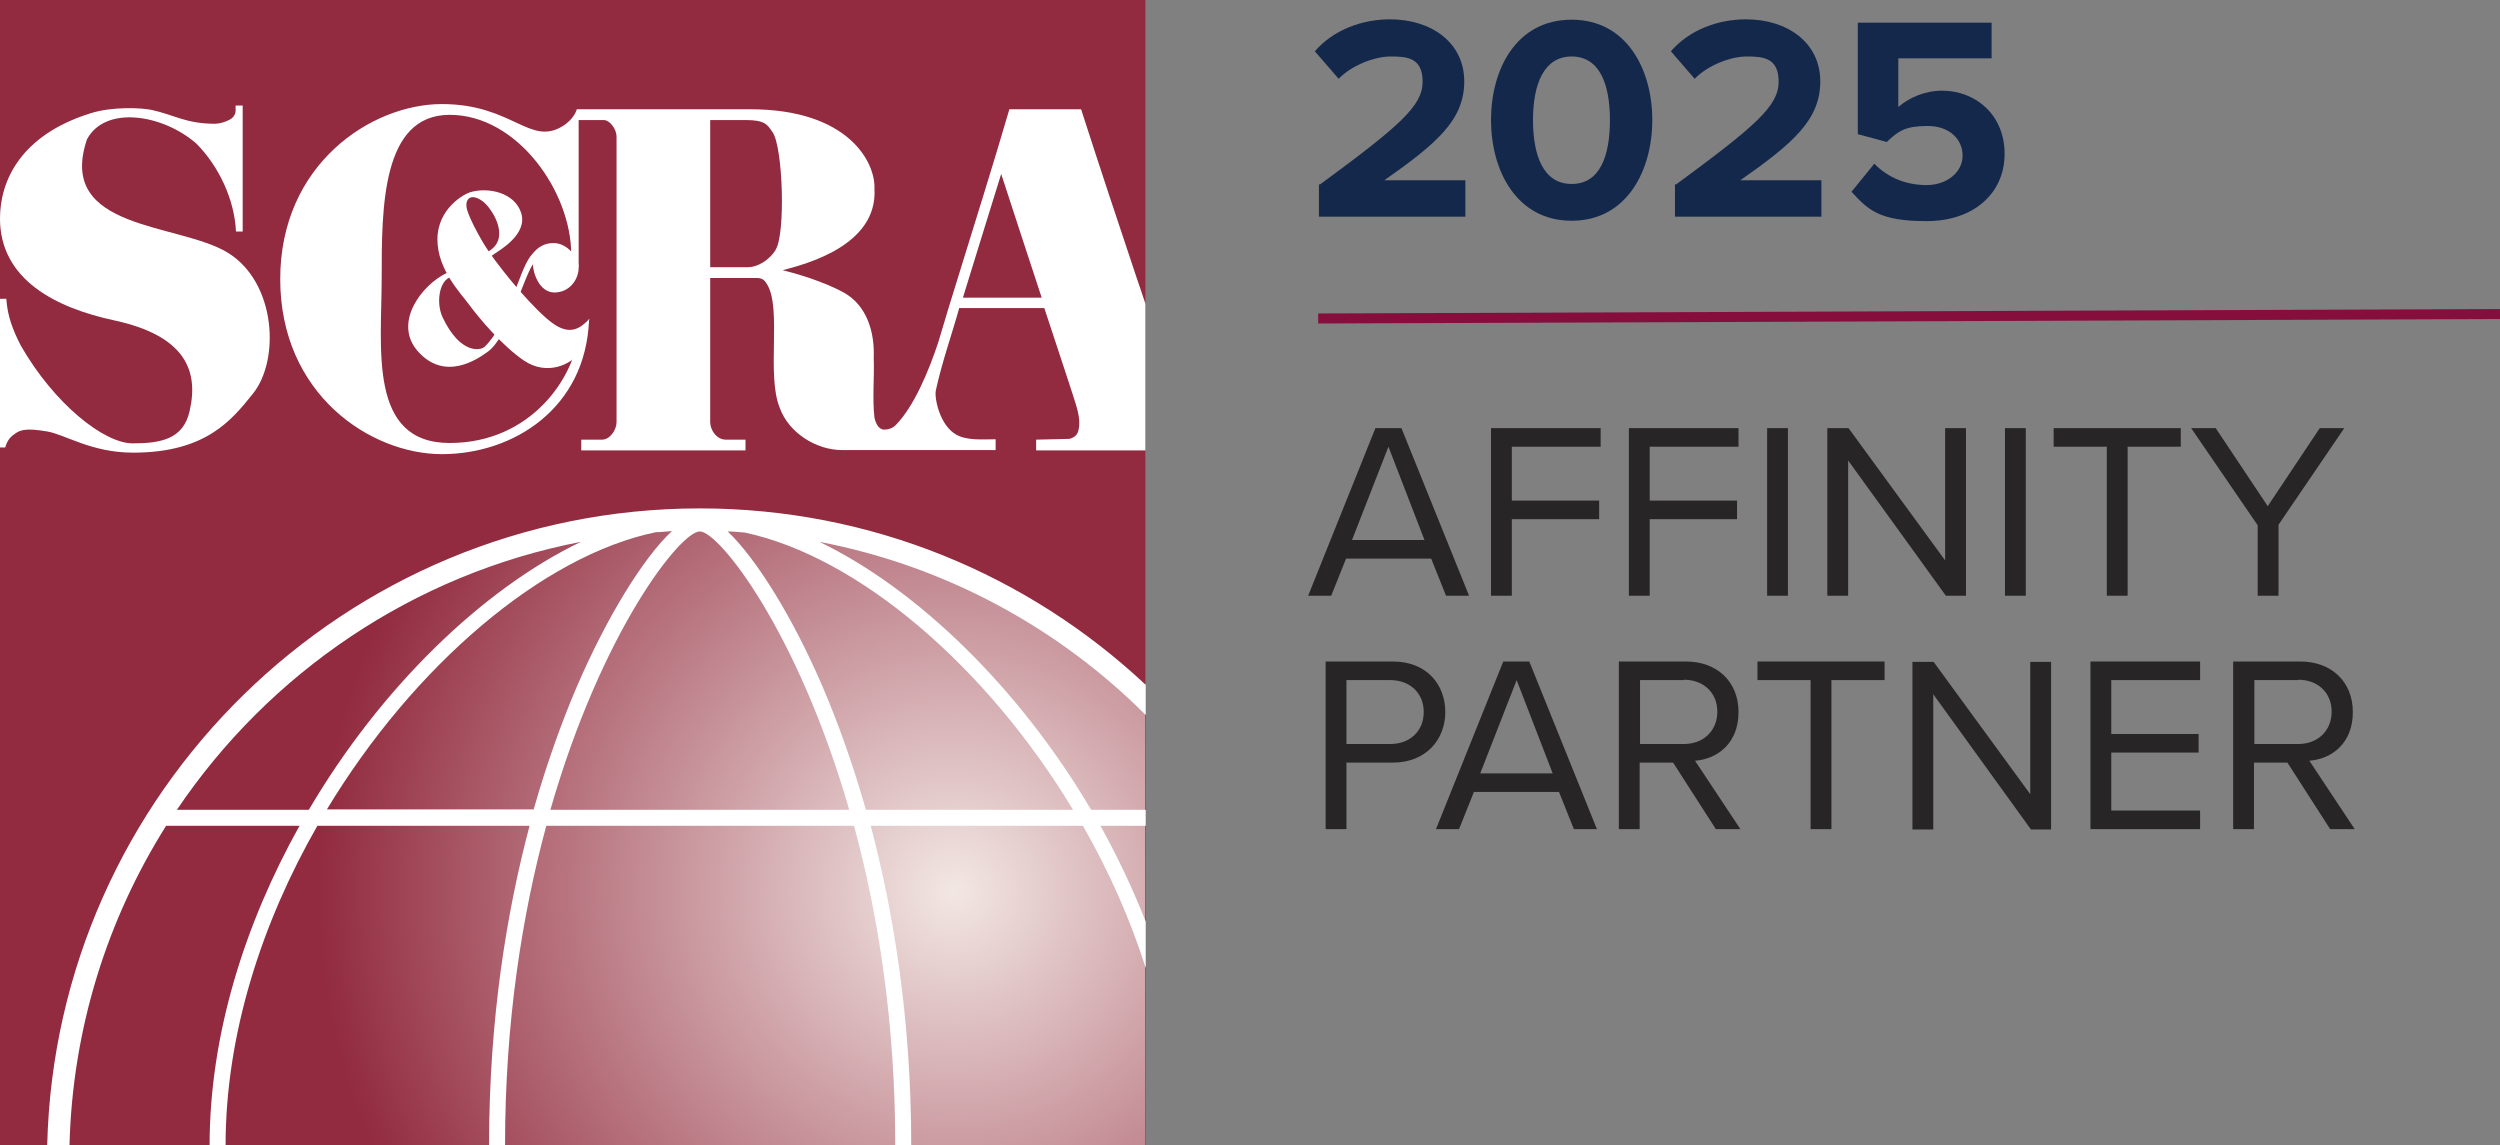
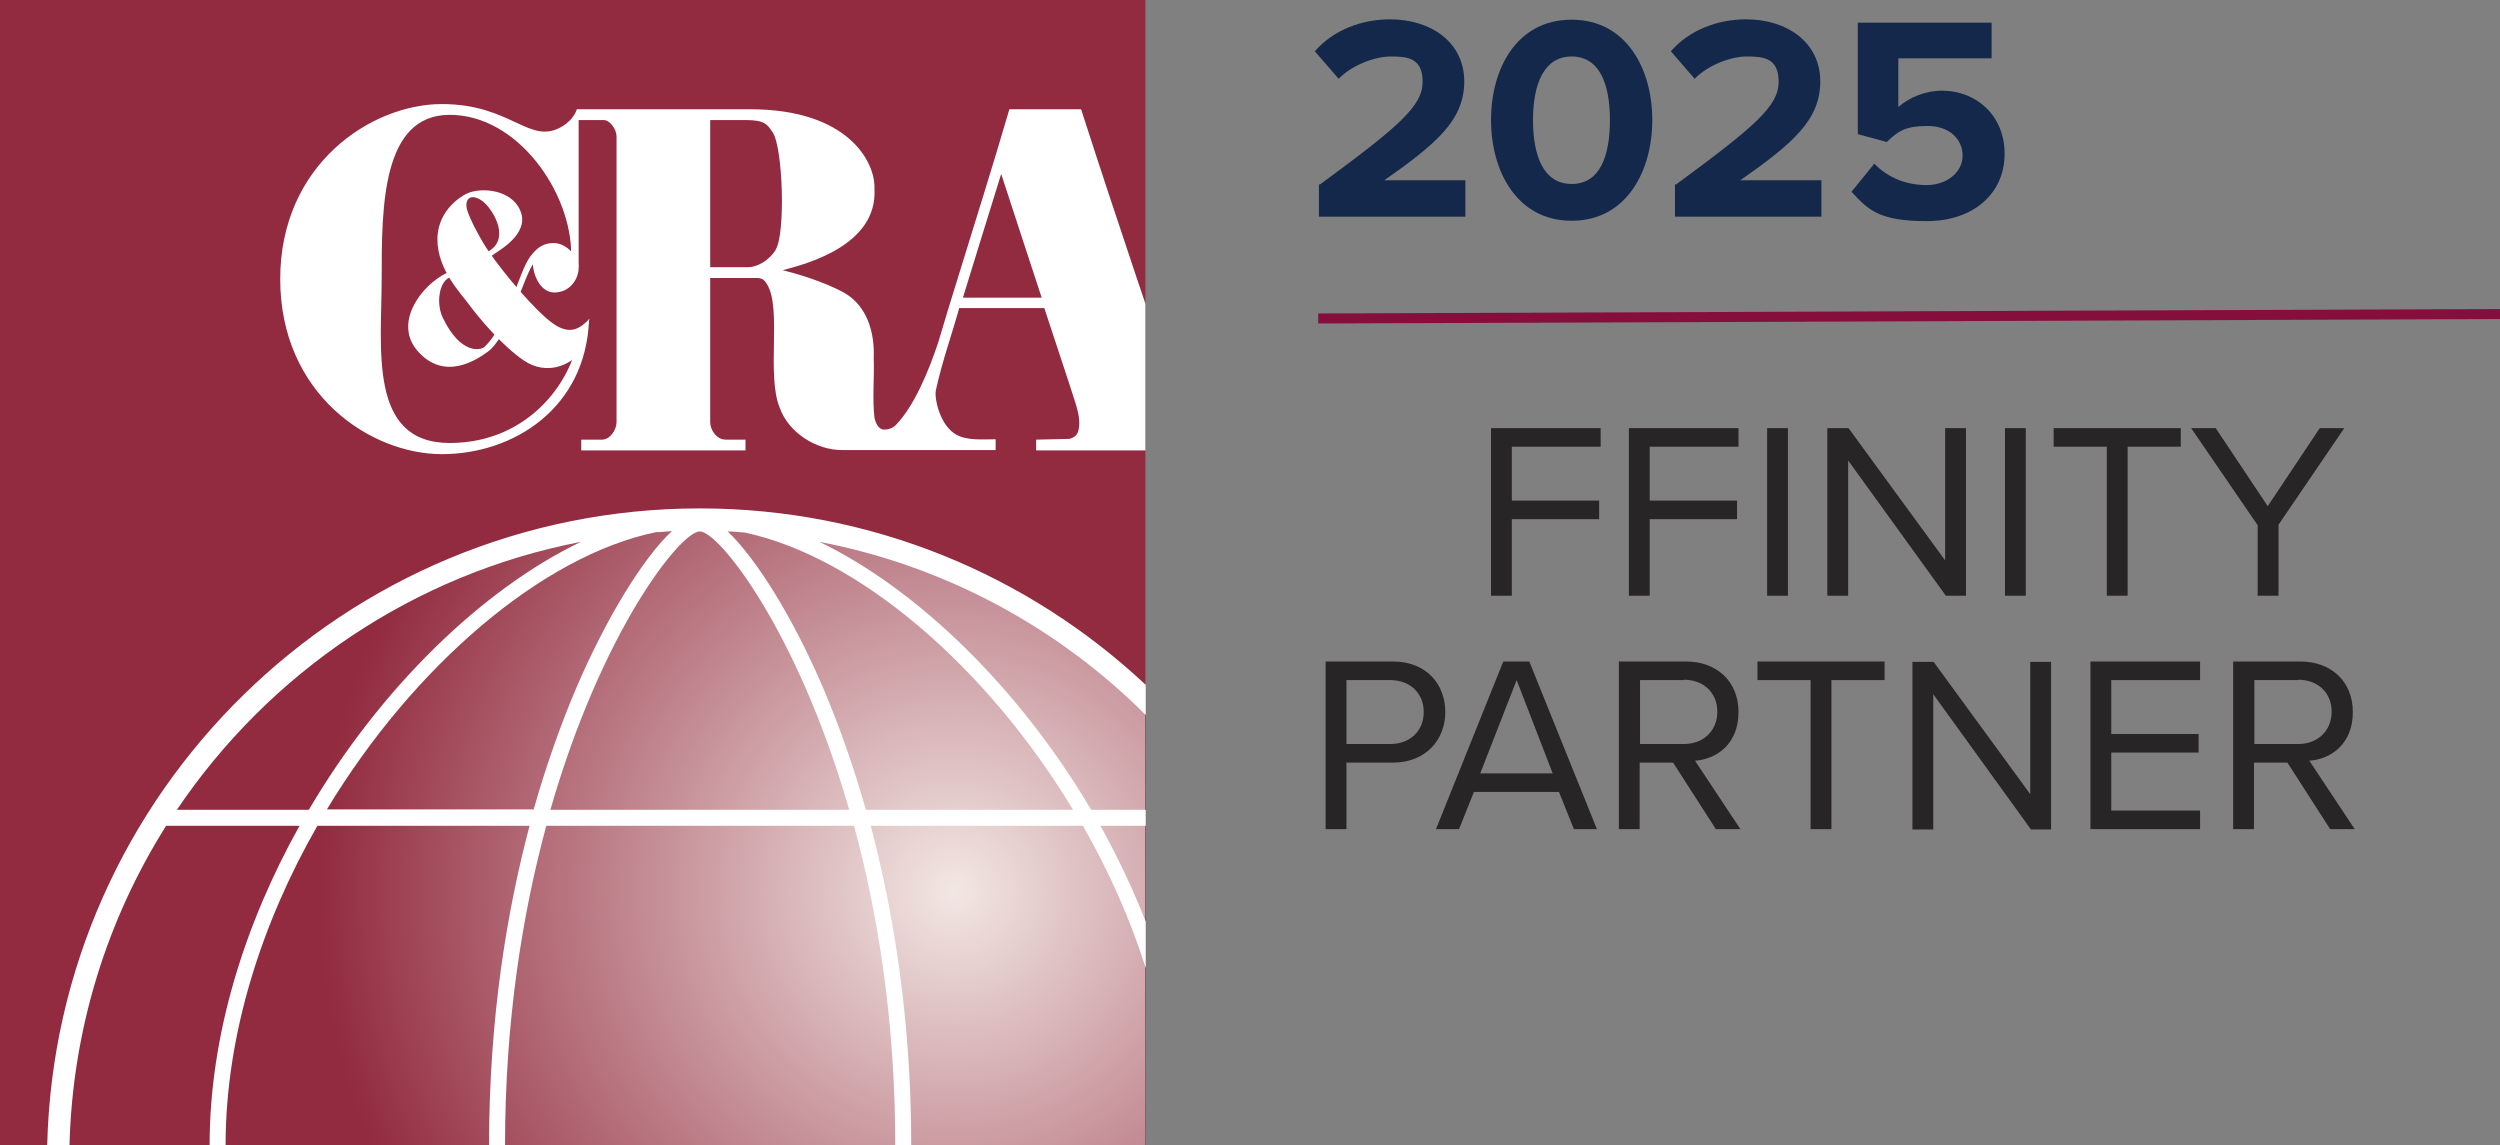
<svg xmlns="http://www.w3.org/2000/svg" id="Layer_2" version="1.1" viewBox="0 0 672.7 308.2">
  <rect x="0" y="0" width="672.7" height="308.2" fill="#808080" stroke="none" />
  <defs>
    <style>
      .st0 {
        fill: #272525;
      }

      .st1 {
        fill: #fff;
      }

      .st2 {
        fill: url(#PMS_194_Gradient);
      }

      .st3 {
        fill: #922b3f;
      }

      .st4 {
        fill: none;
        stroke: #860e3d;
        stroke-miterlimit: 10;
        stroke-width: 2.7px;
      }

      .st5 {
        fill: #14284b;
      }
    </style>
    <radialGradient id="PMS_194_Gradient" data-name="PMS 194 Gradient" cx="-3553.7" cy="-3388.8" fx="-3553.7" fy="-3388.8" r="171.2" gradientTransform="translate(3810.5 3628.5)" gradientUnits="userSpaceOnUse">
      <stop offset="0" stop-color="#f2e7e4" />
      <stop offset="1" stop-color="#922b3f" />
    </radialGradient>
  </defs>
  <line class="st4" x1="354.7" y1="85.7" x2="672.7" y2="84.5" />
  <g>
    <rect class="st3" width="308.2" height="308.2" />
    <path class="st2" d="M308.2,188.2c-31-30-73.3-48.4-119.9-48.4-93.9,0-170.3,75-172.6,168.4h292.4v-119.9Z" />
-     <path class="st1" d="M65.2,28.4h-1.8v1.4c0,1.1-.8,2-1.6,2.4-2.3,1.2-4.1,1.1-4.1,1.1-7.6,0-11.2-2.5-16.8-3.7-2.7-.6-10.7-1-16.6.9C5.5,36.4,0,48.7,0,58.8c0,16.6,15.3,24.1,30.7,27.4,19,4.1,22.9,13.4,20.3,24.5-1.7,7.4-7.6,8.6-15.3,8.6s-21.1-10.6-30.1-26.3c-2.2-4.3-3.6-8-3.9-12.6H0v40h1.4c.5-1.7,1.2-2.7,2.5-3.6,1.5-1.1,3-1.7,8.8-.7,4.8.8,11.9,5.7,23.1,5.7,19.8,0,26.7-9,32.2-15.8,7.4-9.1,6.3-30-6.7-38-13.2-8.1-46.2-5.9-37.9-30.5,4.9-9.2,20.3-6.8,29.4,1.1,6,6,10.3,15,10.7,23.7h1.8V28.4Z" />
    <path class="st1" d="M126.6,51.7c-1.8.5-8.9,4.5-8.9,12.7s6.3,14.5,8.7,17.8c2.3,3.1,8.6,10.8,14.7,14.9,6.1,4,12.5,1.2,15.5-2.8l2-8.5c-2.3,2.4-5.1,4.7-10,1.1-4.9-3.6-12.3-12.8-13.2-14-.5-.7-3.5-4.3-5.7-8.1-1.5-2.6-3.1-5.6-3.9-8-1-2.8.5-5.2,4-2.7,2.3,1.6,7.5,9.3,2.3,13.1-3.5,2.6-8.2,4.5-11.8,6.2-6.8,3.2-14.7,13.5-7.8,21.2,7.2,8,15.8,2.2,18.8,0,5.3-3.8,9.5-19.7,12.1-23.5,0,2.3,1.7,7.6,5.8,7.6s6.5-3.6,6.5-6.6-3.2-6.7-6.7-6.7-5.1,2.1-6.3,3.6c-3.2,4.2-6,18.3-12.3,24.3-1,1-6.5,2.2-11.3-7.9-1.8-3.9-.9-9.5,1.8-10.7,4.1-1.8,8.4-3.6,12-6.3,1.2-.9,9.3-5.3,7.3-11.2-1.8-5.4-8.8-6.9-13.6-5.5Z" />
    <path class="st1" d="M287.5,118.1l-8.7.2v2.9s29.4,0,29.4,0v-39.5c-.8-2.3-1.5-4.6-2.3-6.8-5.1-15.2-10.2-30.6-15-45.5h-19.3c-4.5,15.4-9.3,30.6-13.9,45.5-1.8,5.7-3.5,11.4-5.2,17.1-2.6,7.9-6.6,17.4-11.4,22.3-.9,1-2.2,1.3-3.2,1.3-1.5,0-2.3-1.8-2.6-3.2-.6-5.1,0-11-.2-16.1.3-7-1.9-14.2-8.1-17.6-2.9-1.6-6.3-2.9-9.2-3.9-3.3-1.1-6-1.8-7.2-2.1,6.1-1.6,25.6-6.6,24.7-21.9.3-7.2-7.1-21.4-33.4-21.4h-46.7s-.6,2.6-3.9,4.6c-8.8,5.3-13.5-6-32.4-6s-43.5,16.1-43.5,47.1,24.3,47.1,43.5,47.1,38.8-12.3,39.6-36.3c0-.3-1.1,3.2-1.1,3.2,0,0-1.7.1-1.7.3-.9,11.9-12.7,29.8-34.7,29.8s-18.3-25.5-18.3-44.4,0-43.9,18.3-43.9,32.7,20.8,32.7,37.5l2,3.6v-39.7h6.7c1.8,0,3.5,2.6,3.5,4.4v76.9c0,2.1-1.8,4.7-3.9,4.7h-5.6v2.9h44.2v-2.9h-5.3c-2.5,0-4.2-2.6-4.2-4.7v-38.8h12.6c1.8,0,2.2,1,2.7,1.7,4,6.5-.2,24.4,3.4,33.2,2.4,6.8,9.9,11.4,16.7,11.4h41.4v-2.9c-3.5,0-7.6.4-10.5-1.2-4.5-2.4-6-9.8-5.6-11.9,1.7-7.8,4.3-15,6.3-22.2h22.9c.8,2.5,7.5,22.6,8.4,25.6,1.2,3.8,1.2,5.9.7,7.6-.4,1.5-2.1,2-2.6,2ZM208.7,67.3c-1.9,2.9-5,4.6-7.4,4.6h-10.2v-39.6h9.5c5.4,0,5.9,1.3,7.3,3.3,2.8,4.1,3.5,27.4.8,31.6ZM259.1,80.1c0-.1,10.3-33.3,10.3-33.3,0,0,10.8,33.1,10.9,33.3h-21.2Z" />
    <path class="st1" d="M308.2,184.2c-31.4-29.4-73.6-47.4-119.9-47.4-95.4,0-173.3,76.5-175.6,171.4h6c.8-31.5,10.2-60.9,26-86h35.9c-14.7,26.3-24.2,56.2-24.2,86h4.3c0-29.8,9.7-59.8,24.7-86h57.1c-6.1,23-10.9,51.8-10.9,86h4.3c0-33.2,4.6-62,11.1-86h82.8c6.5,23.9,11.1,52.8,11.1,86h4.3c0-34.1-4.8-62.9-10.9-86h57.1c6.9,12.1,12.7,25,16.9,38.3v-12.5c-3.5-8.9-7.6-17.5-12.2-25.8h12.2v-4.3h-14.7c-19.3-32.7-46.6-59.3-73.1-72.1,33.9,6.5,64.3,23.1,87.8,46.6v-8.3ZM47.6,217.9c24.8-36.8,63.6-63.4,108.7-72.1-26.6,12.8-53.9,39.3-73.2,72.1h-35.5ZM87.9,217.9c23.4-38.8,58.1-68.4,88.6-74.7,1.4,0,2.9-.2,4.3-.3-7.7,7.2-17.5,23.1-25.6,41.9-3.8,8.9-7.9,20-11.6,33h-55.8ZM148.1,217.9c13.8-48.1,35-74.9,40.2-74.9s26.4,26.9,40.2,74.9h-80.4ZM288.8,217.9h-55.8c-3.7-13-7.8-24.1-11.6-33-8.1-18.9-18-34.7-25.6-41.9,1.5,0,3.1.2,4.6.3,30.5,6.5,65,35.9,88.4,74.7Z" />
  </g>
  <g>
    <path class="st5" d="M355.1,49.7c21.5-15.8,27.7-21.2,27.7-27.7s-4.2-6.8-8.6-6.8-10.5,2.4-14,6l-6.4-7.4c5.1-5.9,12.9-8.6,20.2-8.6,11.2,0,20,6.3,20,16.7s-7.4,16.7-21.5,26.6h21.8v9.8h-39.4v-8.8Z" />
    <path class="st5" d="M422.9,5.3c14.9,0,21.7,13.5,21.7,27s-6.8,27.1-21.7,27.1-21.7-13.6-21.7-27.1,6.7-27,21.7-27ZM422.9,15.2c-7.5,0-10.4,7.5-10.4,17.1s2.8,17.2,10.4,17.2,10.3-7.5,10.3-17.2-2.8-17.1-10.3-17.1Z" />
    <path class="st5" d="M450.9,49.7c21.5-15.8,27.7-21.2,27.7-27.7s-4.2-6.8-8.6-6.8-10.5,2.4-14,6l-6.4-7.4c5.1-5.9,12.9-8.6,20.2-8.6,11.2,0,20,6.3,20,16.7s-7.4,16.7-21.5,26.6h21.8v9.8h-39.4v-8.8Z" />
    <path class="st5" d="M504.4,44.1c3.6,3.7,8.5,5.7,14,5.7s9.7-3.5,9.7-7.9-3.5-8-9.4-8-7.9,1.3-11,4.3l-7.8-2.1V6.1h36v9.6h-25.1v13.1c2.7-2.4,7-4.4,11.8-4.4,8.9,0,16.8,6.4,16.8,17s-8.3,18.1-21,18.1-15.7-3-20.2-7.9l6.1-7.5Z" />
  </g>
  <g>
-     <path class="st0" d="M385.1,150.3h-22.9l-4,10h-6.2l18.1-45.1h7l18.2,45.1h-6.2l-4-10ZM363.8,145.3h19.5l-9.7-25.1-9.8,25.1Z" />
    <path class="st0" d="M401.2,115.2h29.5v5h-23.9v14.5h23.5v5h-23.5v20.6h-5.6v-45.1Z" />
    <path class="st0" d="M438.3,115.2h29.5v5h-23.9v14.5h23.5v5h-23.5v20.6h-5.6v-45.1Z" />
    <path class="st0" d="M475.5,115.2h5.6v45.1h-5.6v-45.1Z" />
    <path class="st0" d="M497.3,123.9v36.4h-5.6v-45.1h5.7l26,35.6v-35.6h5.6v45.1h-5.4l-26.3-36.4Z" />
    <path class="st0" d="M539.5,115.2h5.6v45.1h-5.6v-45.1Z" />
    <path class="st0" d="M566.9,120.2h-14.3v-5h34.2v5h-14.3v40.1h-5.6v-40.1Z" />
    <path class="st0" d="M607.4,141.2l-17.8-26h6.6l14,21,14-21h6.6l-17.7,26v19.1h-5.6v-19.1Z" />
    <path class="st0" d="M356.7,178h18.1c9.1,0,14.1,6.2,14.1,13.6s-5.2,13.6-14.1,13.6h-12.5v17.9h-5.6v-45.1ZM374.1,183h-11.8v17.2h11.8c5.3,0,9-3.5,9-8.6s-3.7-8.6-9-8.6Z" />
    <path class="st0" d="M419.5,213.1h-22.9l-4,10h-6.2l18.1-45.1h7l18.2,45.1h-6.2l-4-10ZM398.3,208.1h19.5l-9.7-25.1-9.8,25.1Z" />
    <path class="st0" d="M450.2,205.2h-9v17.9h-5.6v-45.1h18.1c8.2,0,14.1,5.3,14.1,13.6s-5.5,12.6-11.7,13.1l12.2,18.4h-6.6l-11.5-17.9ZM453.1,183h-11.8v17.2h11.8c5.3,0,9-3.6,9-8.7s-3.7-8.6-9-8.6Z" />
    <path class="st0" d="M487.2,183h-14.3v-5h34.2v5h-14.3v40.1h-5.6v-40.1Z" />
    <path class="st0" d="M520.2,186.8v36.4h-5.6v-45.1h5.7l26,35.6v-35.6h5.6v45.1h-5.4l-26.3-36.4Z" />
    <path class="st0" d="M562.5,178h29.5v5h-23.9v14.5h23.5v5h-23.5v15.6h23.9v5h-29.5v-45.1Z" />
    <path class="st0" d="M615.5,205.2h-9v17.9h-5.6v-45.1h18.1c8.2,0,14.1,5.3,14.1,13.6s-5.5,12.6-11.7,13.1l12.2,18.4h-6.6l-11.5-17.9ZM618.4,183h-11.8v17.2h11.8c5.3,0,9-3.6,9-8.7s-3.7-8.6-9-8.6Z" />
  </g>
</svg>